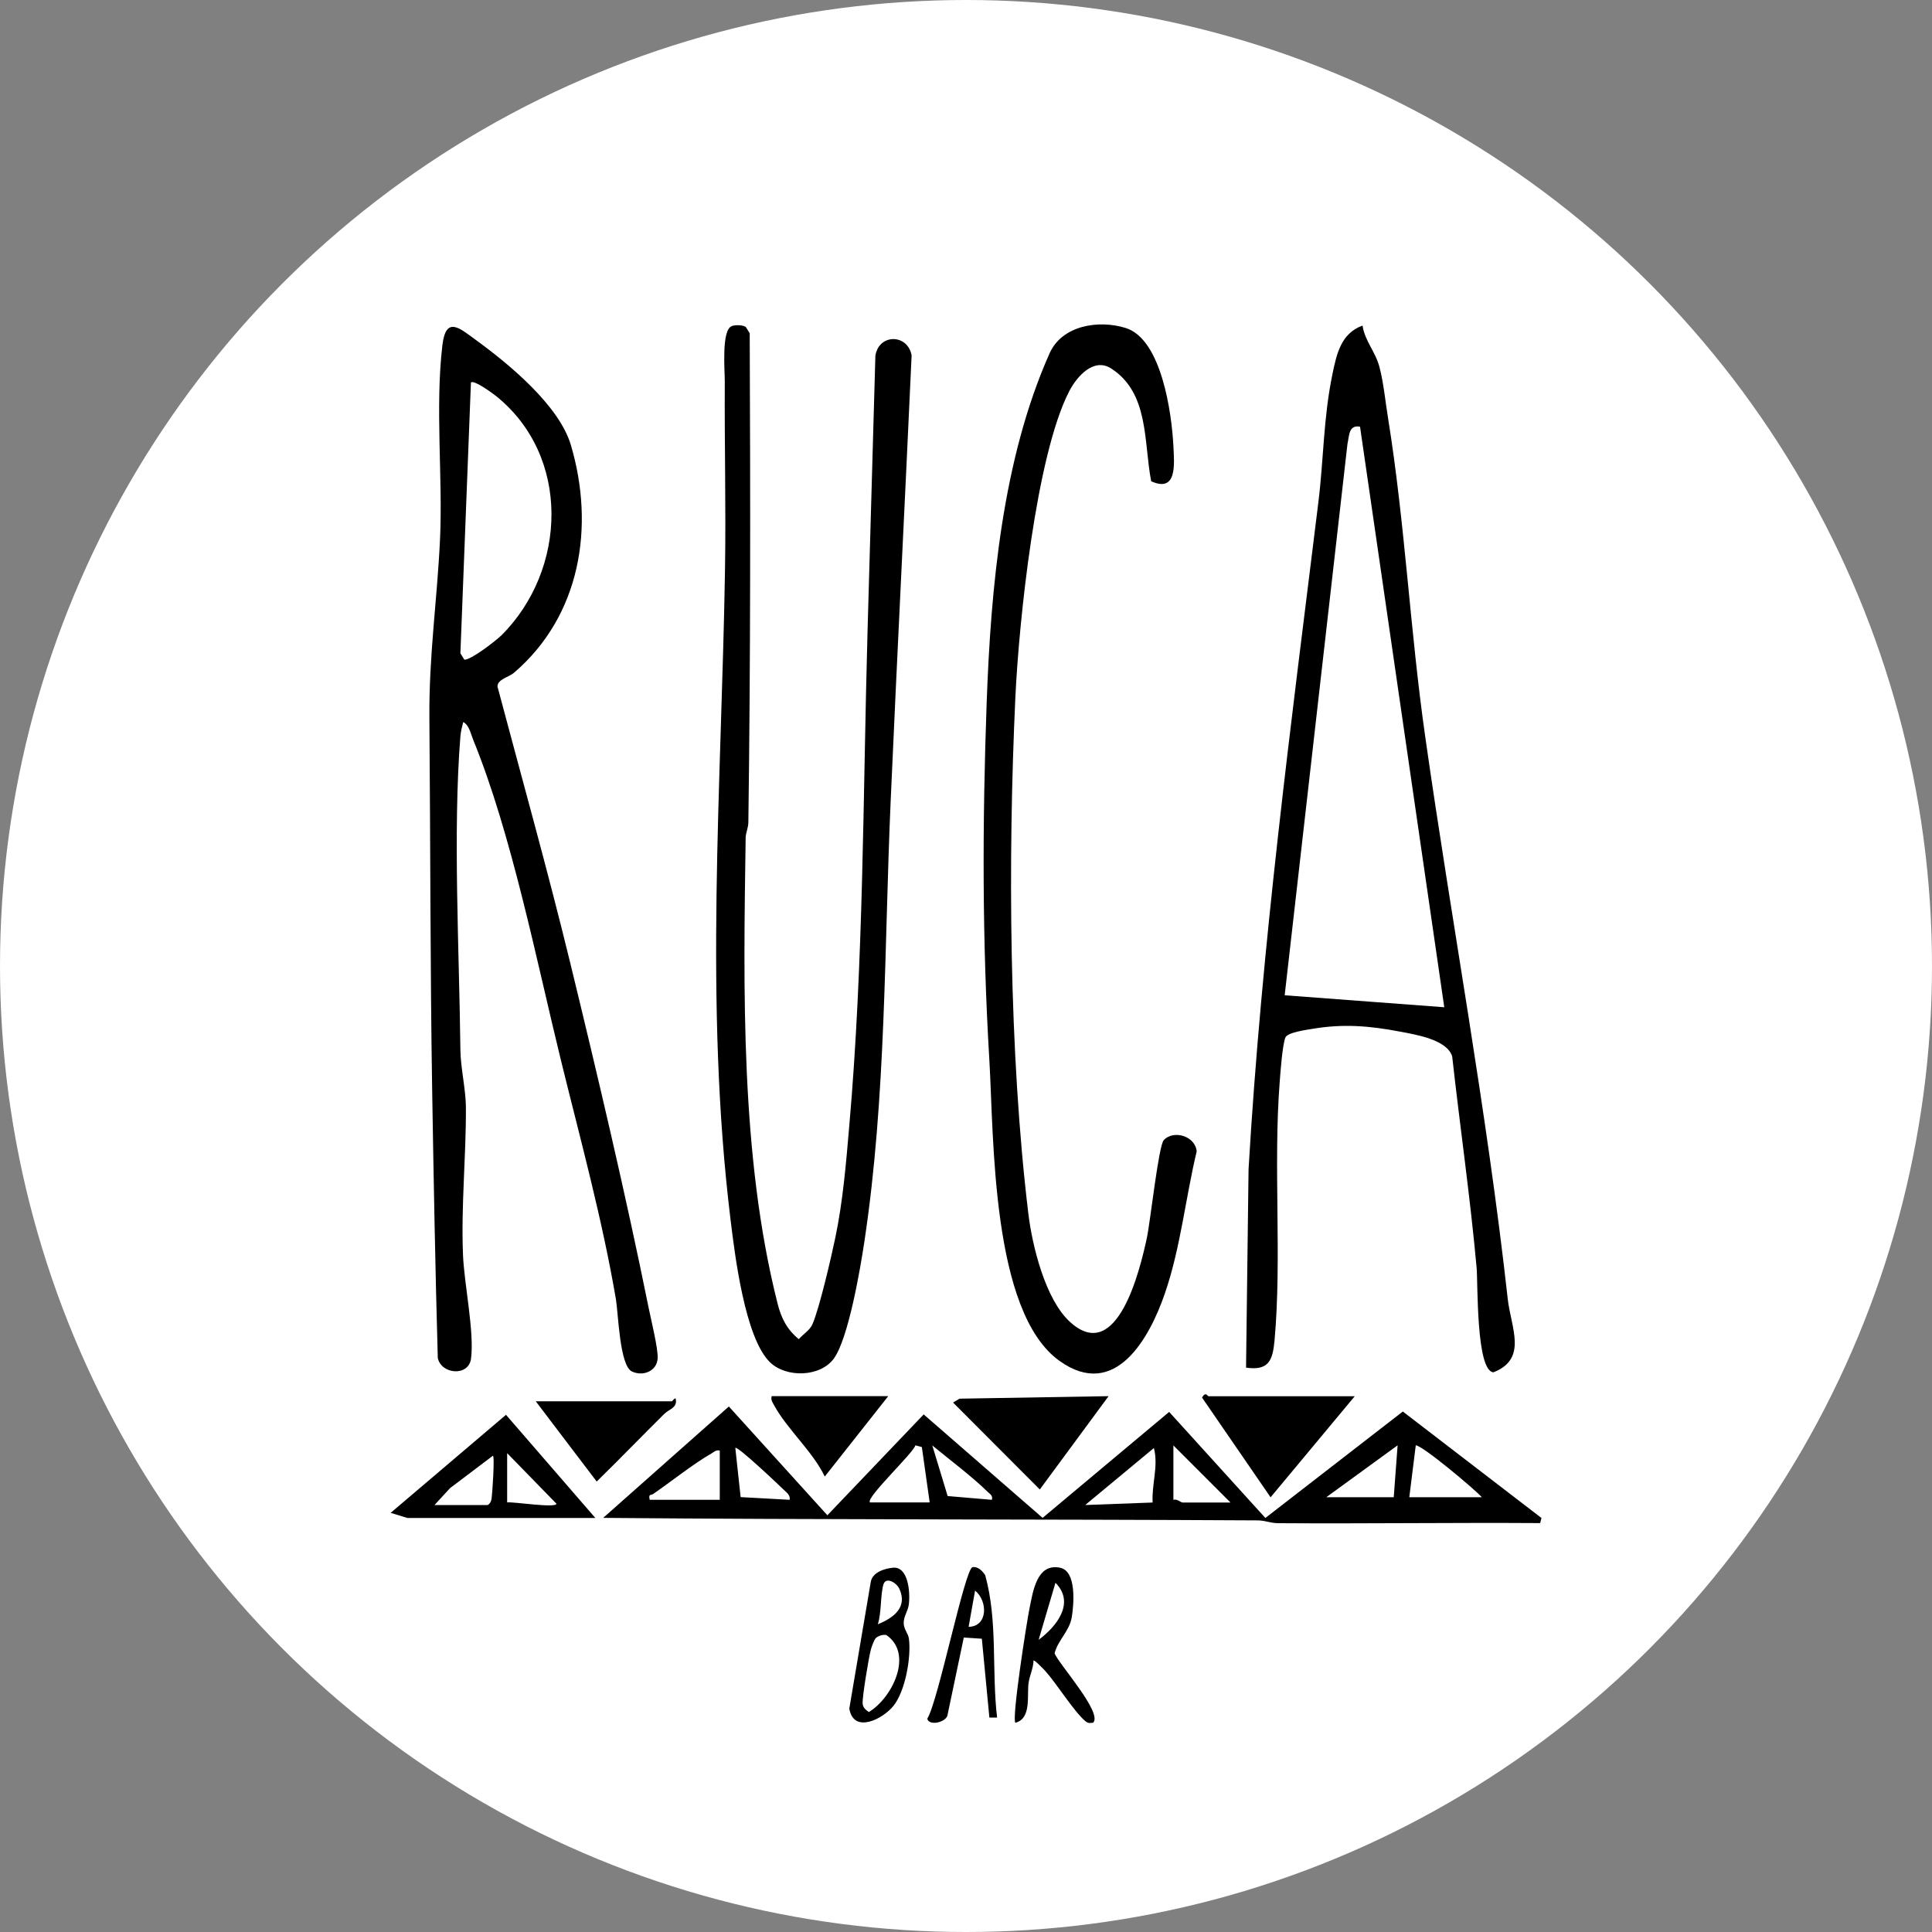
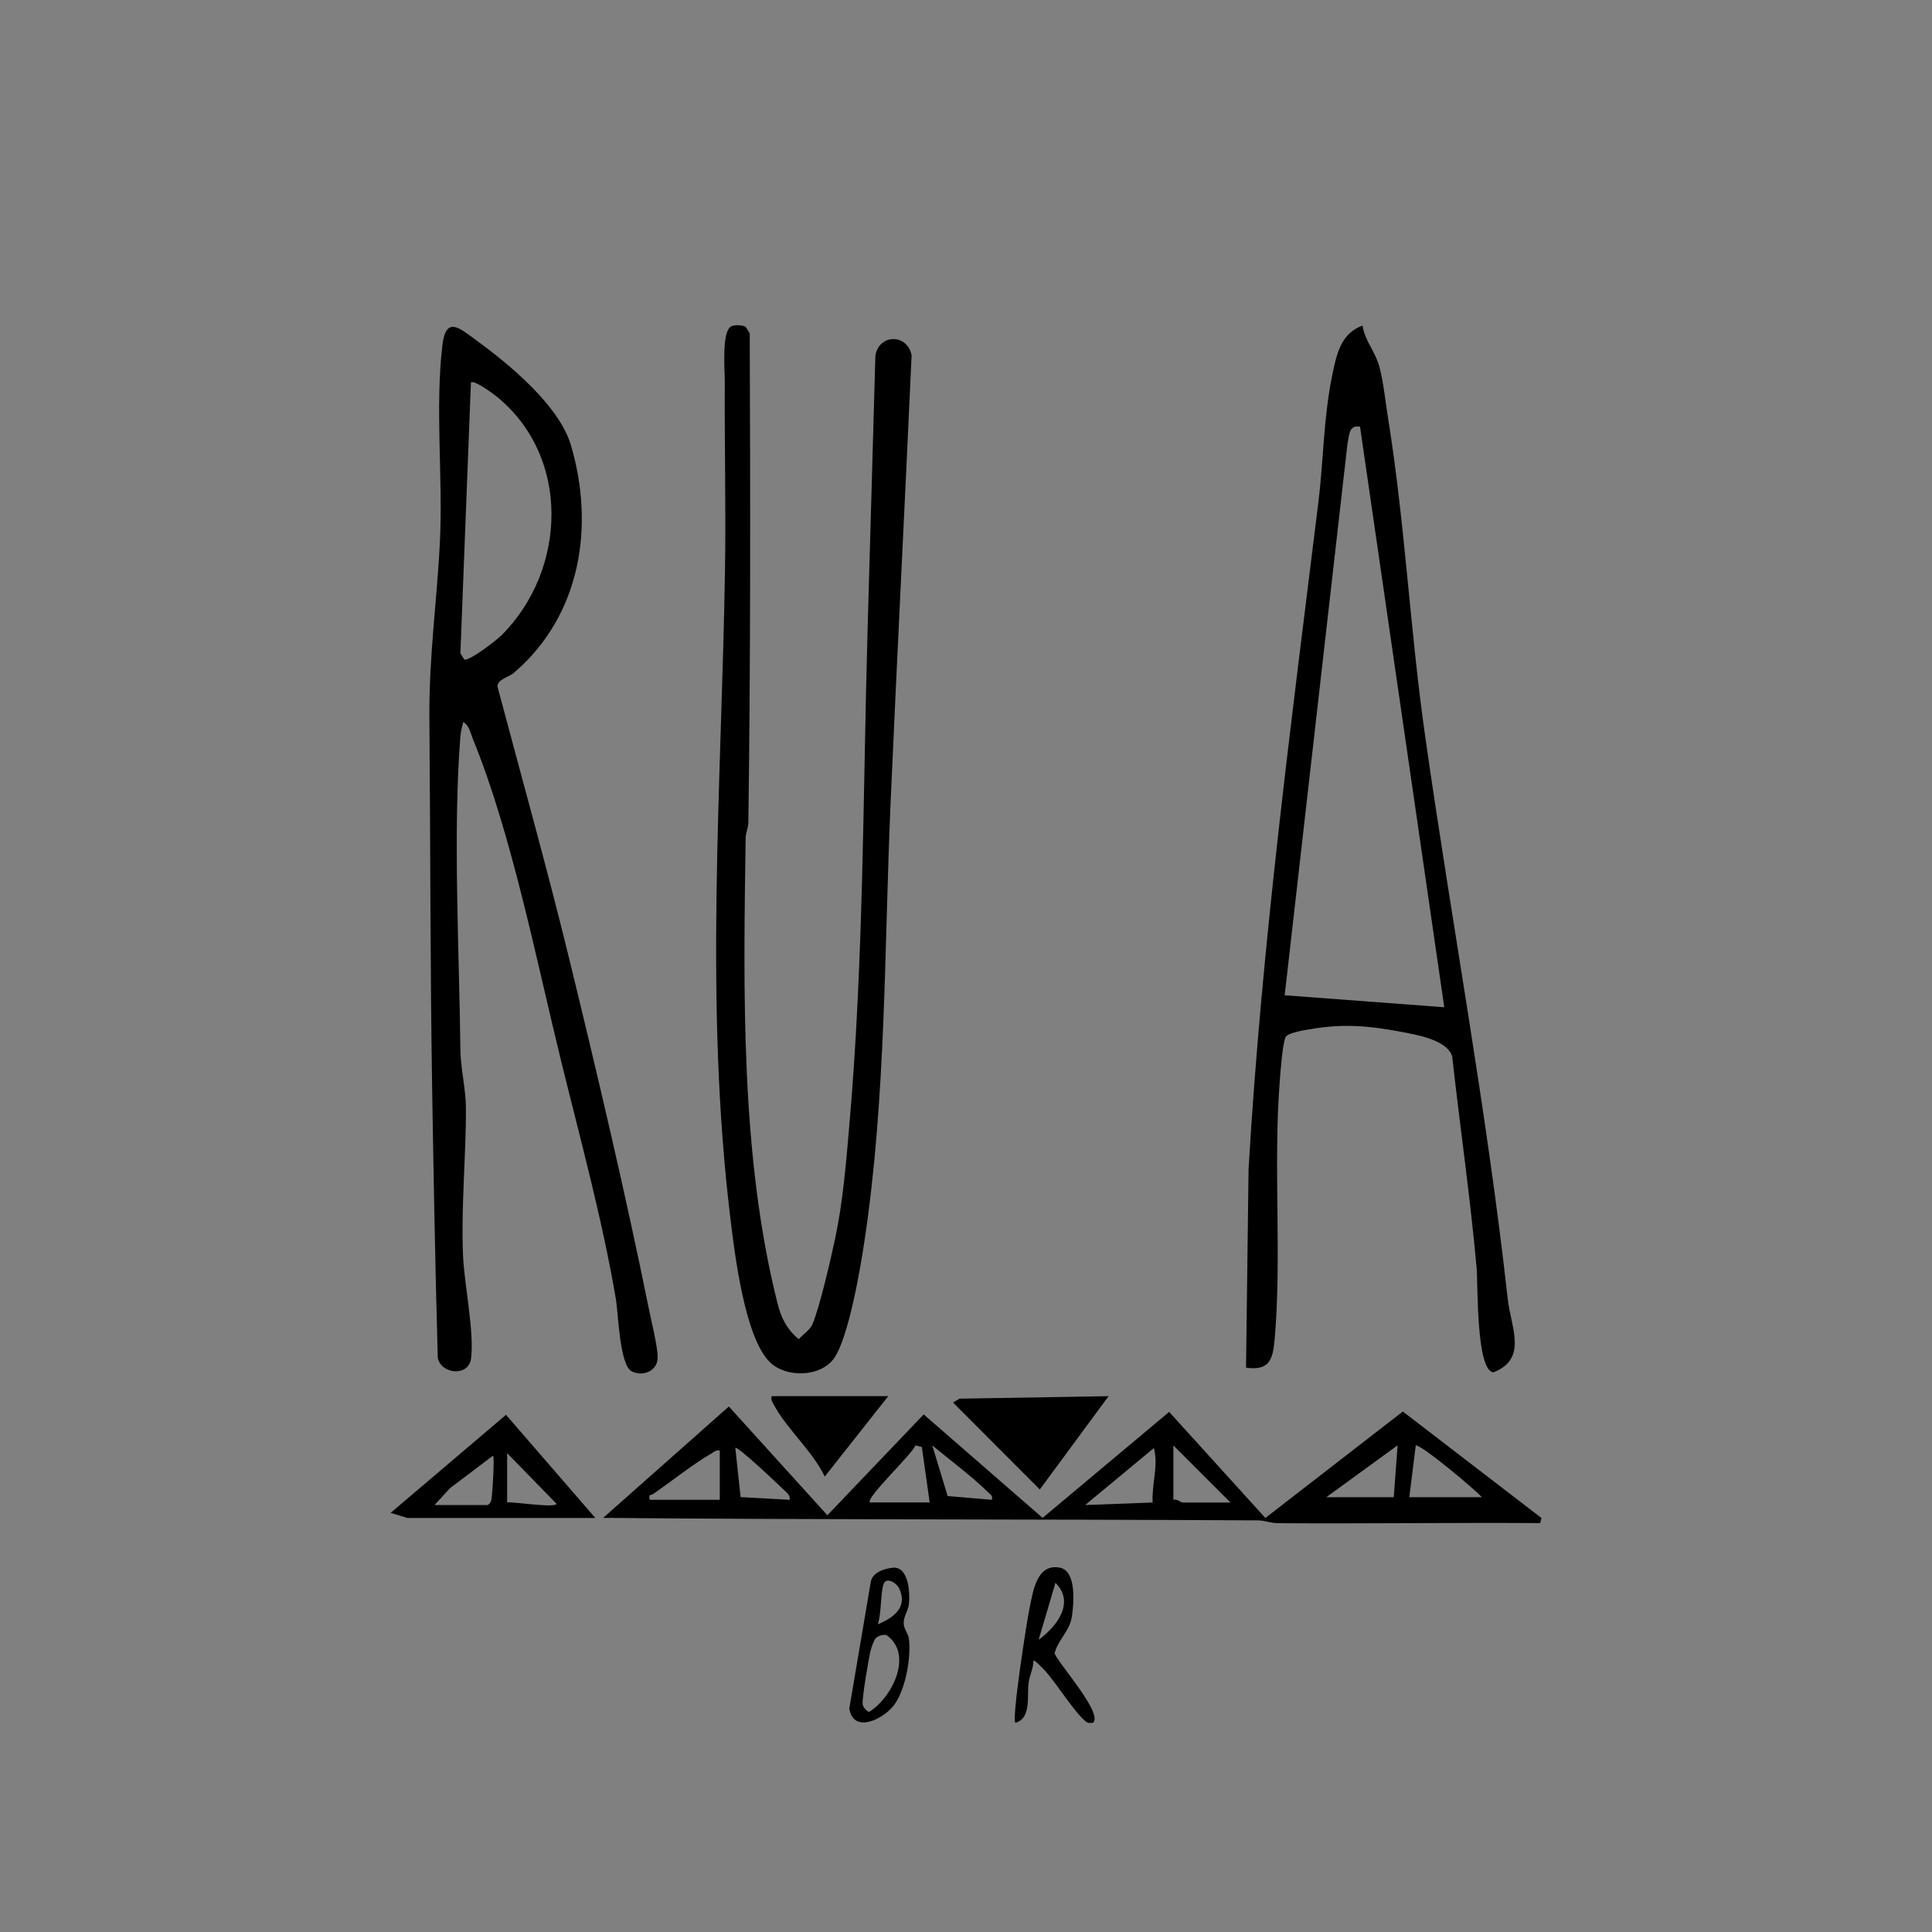
<svg xmlns="http://www.w3.org/2000/svg" id="Layer_2" data-name="Layer 2" viewBox="0 0 200 200">
  <rect x="0" y="0" width="200" height="200" fill="#808080" stroke="none" />
  <defs>
    <style>
      .cls-1 {
        fill: #fff;
      }
    </style>
  </defs>
  <g id="Layer_1-2" data-name="Layer 1">
    <g>
-       <circle class="cls-1" cx="100" cy="100" r="100" />
      <g>
        <path d="M47.95,74.76c-.13.49-.24.94-.29,1.46-.79,9.85-.11,22.39,0,32.49.02,1.79.56,4.11.57,5.89.03,5.05-.51,10.2-.3,15.31.12,3.02,1.19,7.98.83,10.74-.25,1.87-3.08,1.63-3.44-.07-.26-9.22-.43-18.39-.58-27.59-.21-12.82-.18-25.77-.29-38.62-.05-6.57.8-12.16,1.1-18.52s-.52-13.73.25-20.14c.37-3.08,1.83-1.7,3.47-.51,3.44,2.5,8.6,6.77,9.82,10.85,2.51,8.45,1.02,17.69-5.9,23.61-.5.43-1.71.66-1.69,1.42,2.54,9.55,5.21,19.07,7.55,28.68,2.84,11.68,5.72,23.87,8.1,35.64.24,1.19.99,4.22.93,5.22-.08,1.33-1.53,1.9-2.67,1.35-1.27-.61-1.4-5.98-1.65-7.47-1.42-8.32-3.66-16.47-5.67-24.65-2.56-10.43-5.13-23.53-9.11-33.28-.24-.59-.42-1.5-1-1.81ZM51.87,65.81c6.87-6.82,7.24-18.65-.58-24.86-.36-.28-2.24-1.66-2.54-1.35l-1.09,28.03.41.66c.65.06,3.24-1.94,3.8-2.49Z" />
        <path d="M75.76,33.75c.38-.13,1.08-.12,1.44.09l.41.66c.07,16.84.09,33.75-.14,50.61,0,.57-.27,1.1-.28,1.6-.23,15.66-.56,32.95,3.3,48.22.38,1.52.97,2.69,2.2,3.7.43-.5,1.14-.92,1.41-1.54.73-1.66,1.94-6.91,2.36-8.91.8-3.79,1.13-7.82,1.46-11.68,1.49-17.03,1.41-34.2,1.89-51.24l.81-28.44c.36-2.29,3.34-2.28,3.75-.03-.7,15.39-1.49,30.79-2.17,46.16-.67,15.16-.45,30.54-2.72,45.58-.41,2.75-1.65,10.05-3.17,12.12-1.41,1.91-4.89,1.99-6.57.4-2.64-2.49-3.69-11.29-4.13-14.92-2.71-22.31-.93-44.63-.56-67.04.11-6.52-.06-13.15-.02-19.59,0-1.17-.36-5.37.73-5.74Z" />
        <path d="M141.05,33.7c.23,1.59,1.32,2.67,1.75,4.29s.62,3.65.89,5.29c1.76,10.92,2.28,21.99,3.84,32.92,2.77,19.49,6.37,38.63,8.55,58.26.33,2.97,2.1,6.21-1.48,7.6-1.81-.14-1.6-9.22-1.74-10.81-.66-7.31-1.72-14.59-2.53-21.89-.54-1.77-3.85-2.27-5.47-2.58-3.1-.59-5.83-.81-8.96-.28-.66.11-2.63.37-2.84.91-.31.8-.5,3.48-.58,4.52-.69,8.72.23,18.31-.54,26.83-.19,2.07-.6,3.15-2.95,2.82l.26-20.54c1.35-23.08,4.39-46.05,7.22-68.99.56-4.49.52-8.77,1.46-13.3.43-2.08.88-4.25,3.13-5.05ZM140.79,44.17c-1.19-.22-1.11.95-1.3,1.78l-6.5,57.08,16.52,1.24-8.72-60.1Z" />
-         <path d="M120.46,118.03c1.02-1.09,3.27-.45,3.42,1.16-1.16,4.85-1.66,9.94-3.28,14.67-1.6,4.68-5.17,11.13-10.92,7.02-7.07-5.05-6.79-23.13-7.26-31.11-.75-12.51-.73-24.49-.28-37.04.43-11.92,1.63-25.19,6.51-36.15,1.29-2.9,5.06-3.5,7.87-2.63,3.73,1.15,4.78,8.85,4.95,12.23.09,1.85.41,4.86-2.3,3.64-.79-4.08-.19-9.14-4.15-11.68-1.79-1.15-3.53.81-4.33,2.35-3.45,6.67-5.22,23.95-5.58,31.72-.78,16.71-.66,36.81,1.34,53.39.4,3.34,1.75,8.91,4.32,11.25,4.91,4.48,7.26-5.51,7.94-8.64.37-1.69,1.22-9.6,1.76-10.18Z" />
        <path d="M159.57,157.14l-.13.53c-9.04-.06-18.08.07-27.11.01-.77,0-1.43-.29-2.12-.29-22.61-.13-45.17-.06-67.77-.26l13.01-11.53,10.2,11.26,9.97-10.44,12.31,10.71,13.1-10.97,9.96,10.98,14.23-11.02,14.35,11.02ZM90.07,155.53h6.17l-.81-5.73-.67-.18c-.18.77-5.2,5.47-4.7,5.91ZM102.68,155.26c.1-.45-.14-.54-.41-.8-1.77-1.72-3.86-3.26-5.76-4.83l1.59,5.24,4.57.39ZM127.37,155.53l-5.9-5.9v5.64c.34-.15.79.27.94.27h4.96ZM137.3,154.99h6.98l.4-5.37-7.38,5.37ZM153.4,154.99c-.79-.87-6.17-5.38-6.84-5.37l-.67,5.37h7.51ZM81.75,155.26c.08-.5-.35-.78-.66-1.08-.37-.36-4.77-4.55-4.97-4.29l.55,5.09,5.09.28ZM119.32,155.53c-.11-1.89.62-3.76.13-5.63l-7.11,5.9,6.98-.26ZM74.51,150.16c-.4-.09-.59.15-.89.32-1.82,1.04-4.18,2.92-6.01,4.18-.24.16-.5-.05-.35.6h7.25v-5.1Z" />
        <path d="M61.63,157.14h-19.45l-1.74-.53,11.94-10.15,9.25,10.68ZM52.5,150.43v5.1c.53-.1,5.11.63,5.1.13l-5.1-5.23ZM44.99,155.8h5.5c.26-.17.35-.37.4-.67.06-.33.35-4.44.13-4.43l-4.43,3.35-1.61,1.75Z" />
-         <path d="M140.25,144.53l-8.72,10.47-7.1-10.33c.42-.67.56-.13.67-.13h15.16Z" />
        <polygon points="114.76 144.53 107.64 154.19 98.66 145.19 99.33 144.79 114.76 144.53" />
-         <path d="M55.46,145.06h14.09c.06,0,.3-.4.4-.27.2.96-.66,1.05-1.21,1.6-2.33,2.31-4.62,4.68-6.97,6.98l-6.31-8.31Z" />
        <path d="M91.95,144.53l-6.57,8.32c-1.23-2.57-3.95-4.97-5.24-7.37-.17-.33-.36-.51-.26-.95h12.08Z" />
        <path d="M113.15,178.34c-.37.02-.51.08-.81-.18-1.21-1.04-2.93-3.84-4.14-5.19-.16-.17-1.11-1.17-1.21-1.07-.02.8-.4,1.53-.51,2.31-.19,1.27.33,3.69-1.37,4.13-.39-.45,1.18-10.46,1.46-11.82.36-1.74.74-4.73,3.17-4.23,1.72.35,1.43,3.77,1.21,5.12-.25,1.48-1.45,2.38-1.78,3.75.49,1.17,5.01,6.16,3.99,7.18ZM107.52,169.75c1.86-1.37,3.81-3.83,1.74-5.9l-1.74,5.9Z" />
        <path d="M92.43,162.29c1.6-.16,1.81,2.54,1.65,3.81-.08.65-.54,1.24-.53,1.91s.46,1.06.54,1.62c.25,1.92-.37,5.43-1.6,6.96-1.1,1.37-4.13,2.92-4.57.28l2.22-13.1c.16-1,1.42-1.4,2.3-1.48ZM90.88,168.14c1.6-.65,3.12-1.75,2.21-3.69-.28-.6-1.38-1.28-1.64-.42-.32,1.09-.19,2.92-.58,4.12ZM90.68,169.56c-.19.17-.45.91-.53,1.21-.22.81-.9,4.91-.85,5.58.03.43.33.66.64.88,2.4-1.43,4.67-5.99,1.82-7.97-.33-.08-.83.07-1.08.3Z" />
-         <path d="M103.22,177.8h-.8s-.78-8.16-.78-8.16l-1.87-.12-1.7,8.1c-.25.7-1.9,1.06-2.08.3,1.12-1.74,3.89-15.55,4.69-15.69.56-.09,1.04.41,1.31.84,1.32,4.77.65,9.85,1.23,14.74ZM100.27,168.41c2.02-.04,1.99-2.69.67-3.75l-.67,3.75Z" />
      </g>
    </g>
  </g>
</svg>